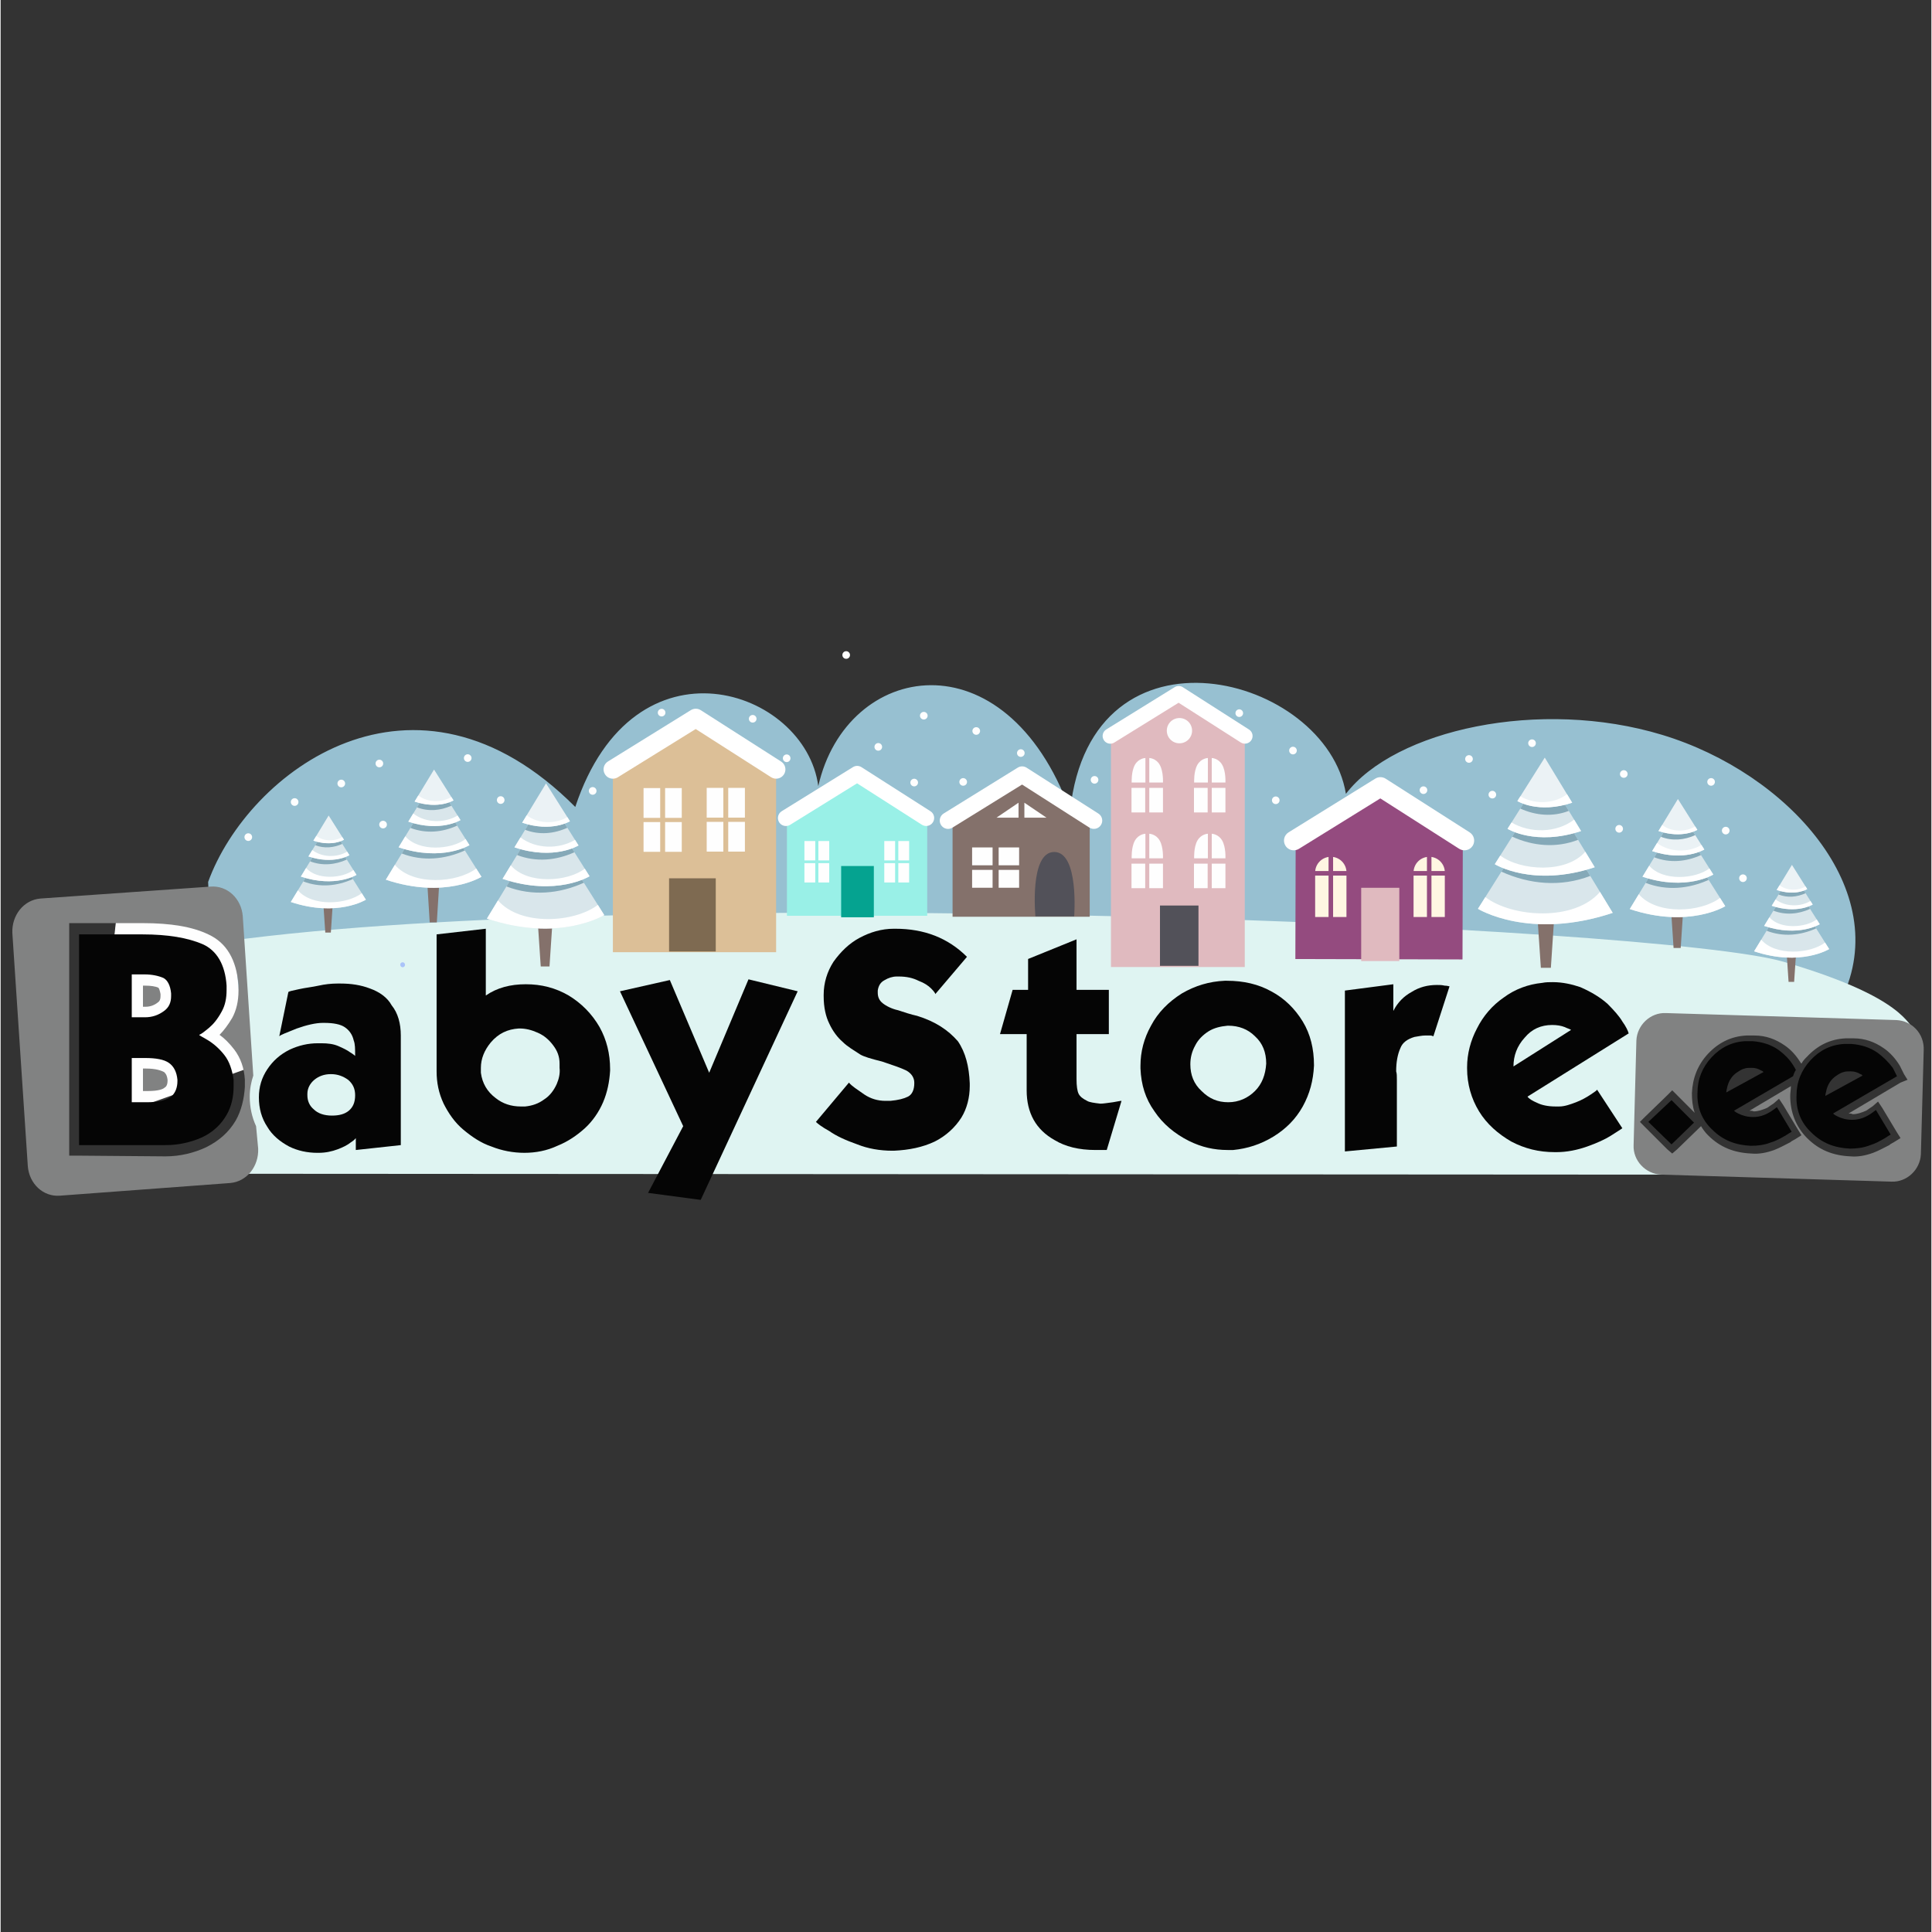
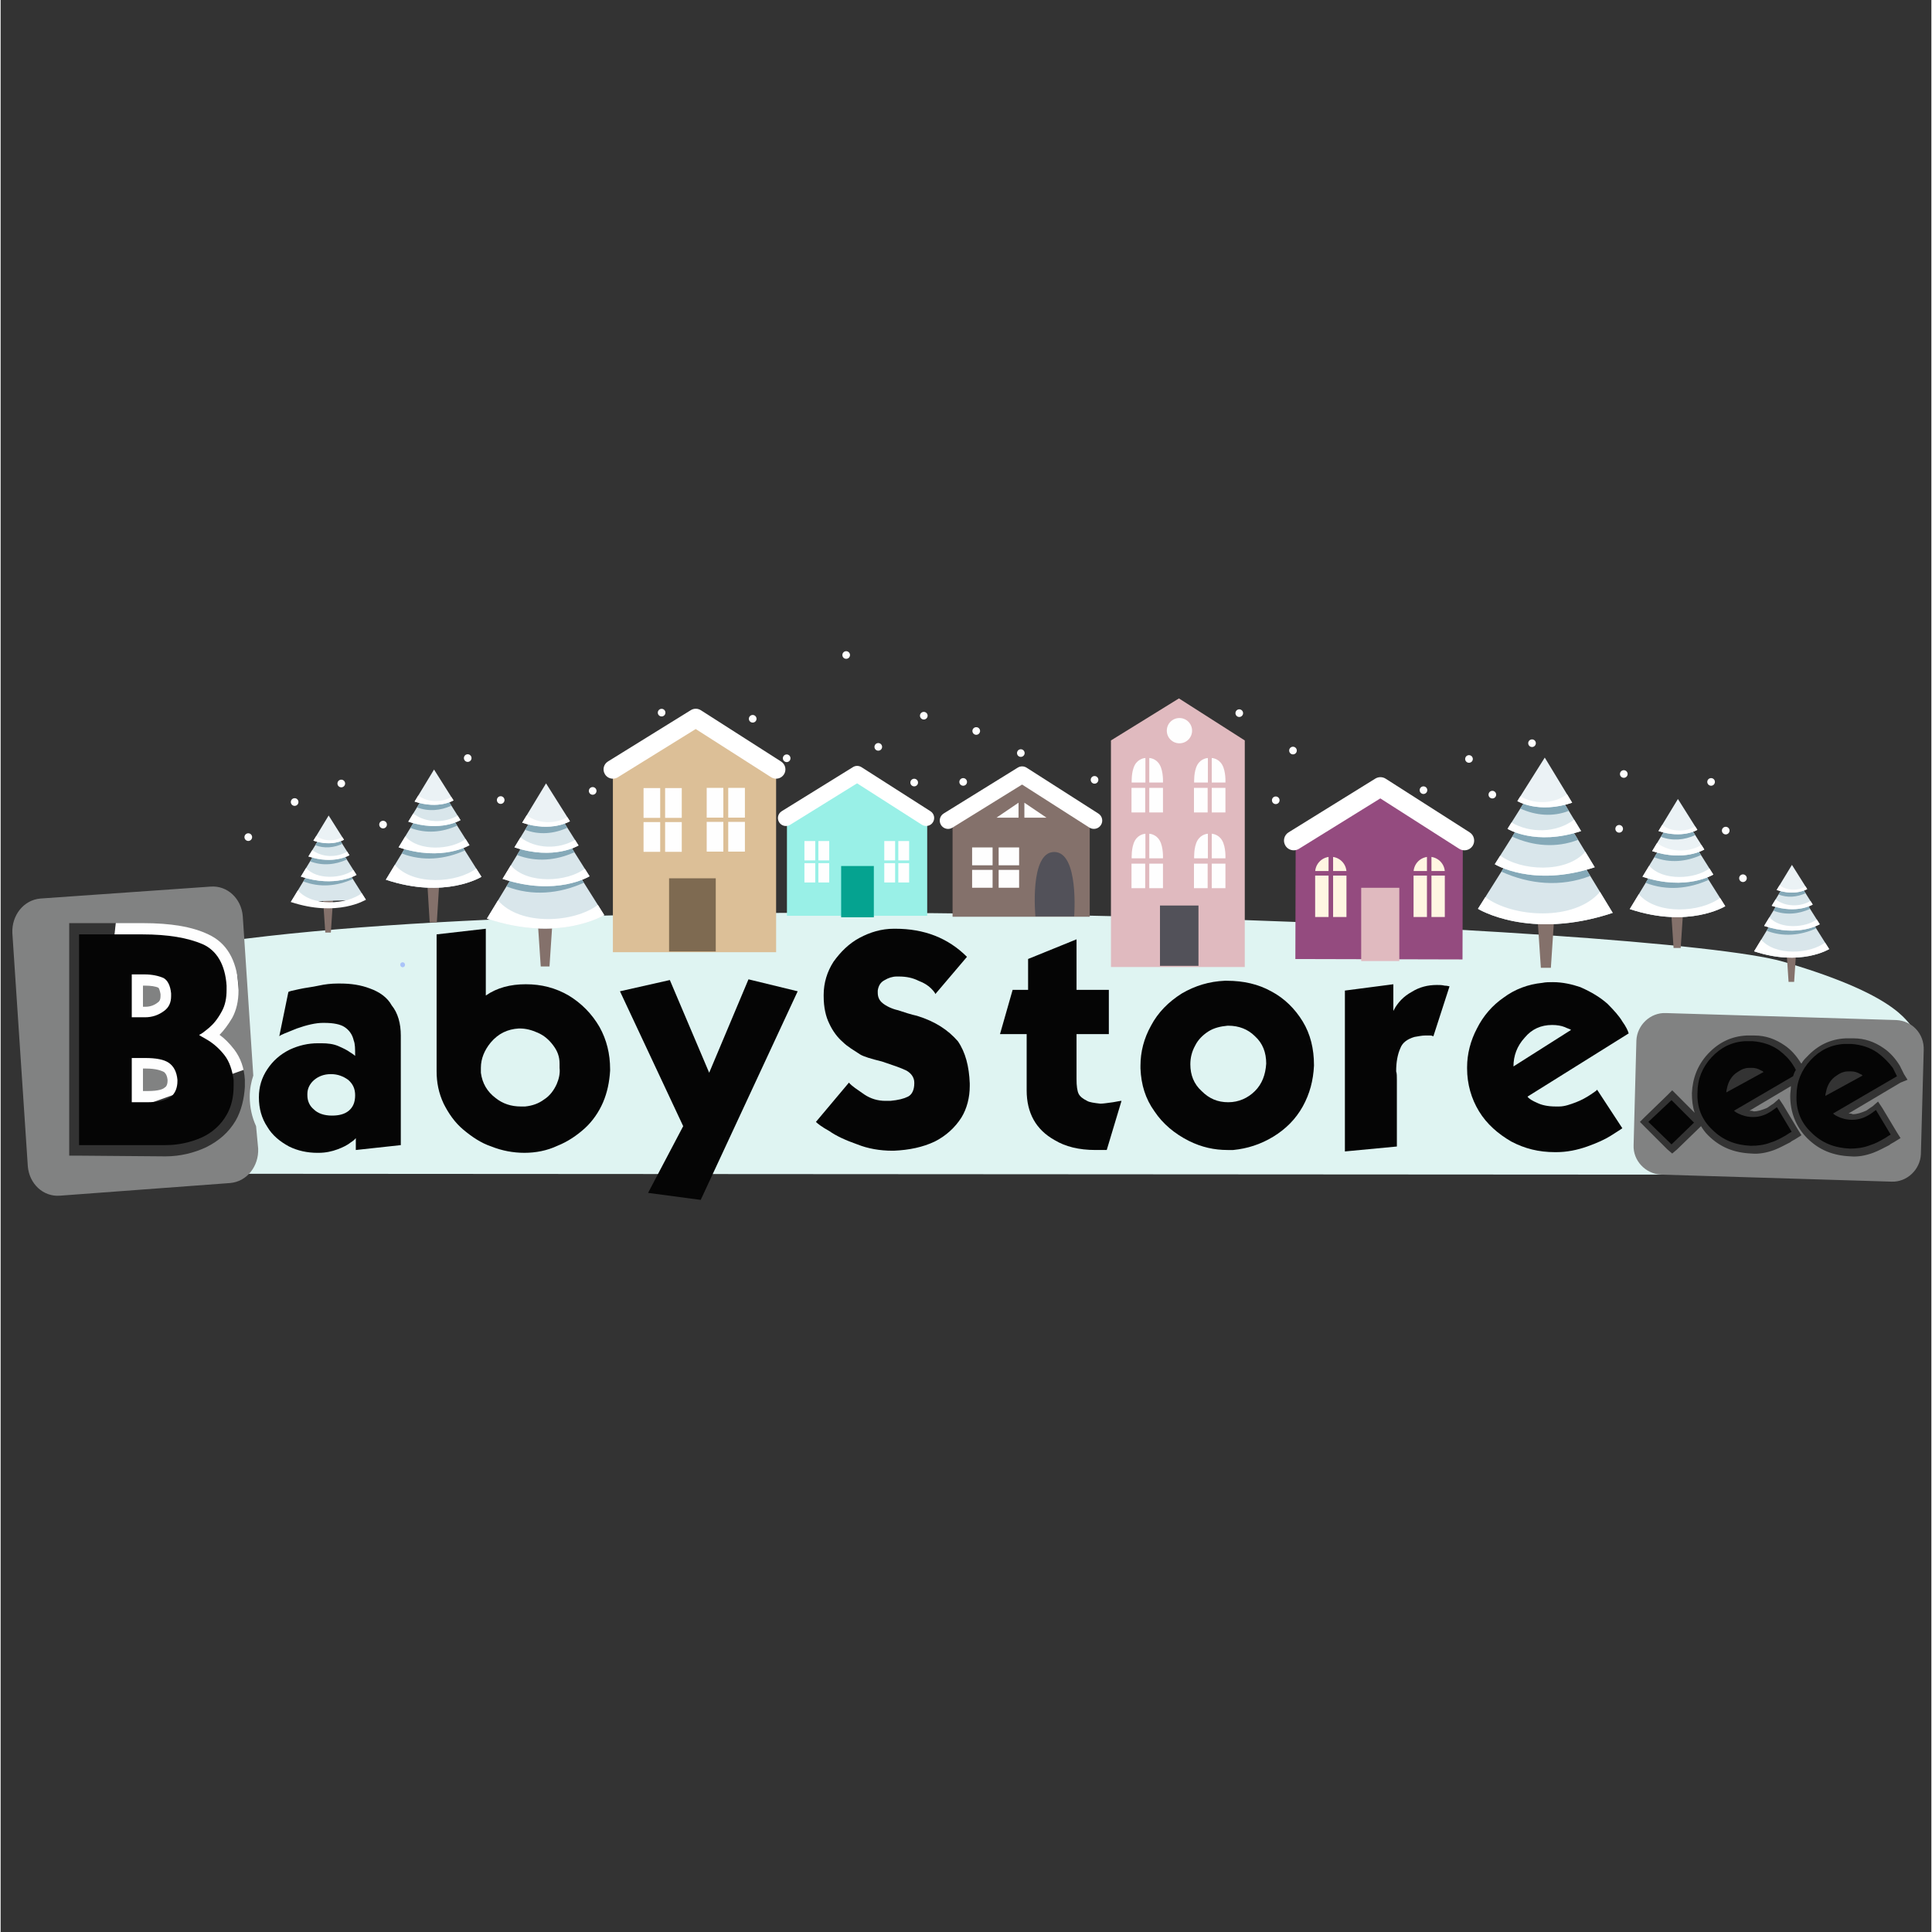
<svg xmlns="http://www.w3.org/2000/svg" xmlns:ns1="http://sodipodi.sourceforge.net/DTD/sodipodi-0.dtd" xmlns:ns2="http://www.inkscape.org/namespaces/inkscape" xml:space="preserve" width="1000" height="1000" version="1.1" style="clip-rule:evenodd;fill-rule:evenodd;image-rendering:optimizeQuality;shape-rendering:geometricPrecision;text-rendering:geometricPrecision" viewBox="0 0 458.364 458.662" id="svg431" ns1:docname="winter_ee.svg" ns2:version="1.2.1 (9c6d41e410, 2022-07-14)">
  <rect x="0" y="0" width="458.364" height="458.662" fill="#333333" stroke="none" />
  <ns1:namedview id="namedview433" pagecolor="#ffffff" bordercolor="#000000" borderopacity="0.25" ns2:showpageshadow="2" ns2:pageopacity="0.0" ns2:pagecheckerboard="0" ns2:deskcolor="#d1d1d1" showgrid="false" ns2:zoom="0.66161616" ns2:cx="398.26718" ns2:cy="508.60305" ns2:window-width="1920" ns2:window-height="1001" ns2:window-x="-9" ns2:window-y="-9" ns2:window-maximized="1" ns2:current-layer="Layer_x0020_1" />
  <defs id="defs4">
    <style type="text/css" id="style2">
   
    .fil20 {fill:none}
    .fil2 {fill:#FEFEFE}
    .fil3 {fill:#EC268F}
    .fil21 {fill:#050505}
    .fil22 {fill:#818282}
    .fil5 {fill:#FEFEFE;fill-rule:nonzero}
    .fil15 {fill:#84716B;fill-rule:nonzero}
    .fil12 {fill:#84716B;fill-rule:nonzero}
    .fil7 {fill:#7E6A51;fill-rule:nonzero}
    .fil9 {fill:#05A390;fill-rule:nonzero}
    .fil11 {fill:#525159;fill-rule:nonzero}
    .fil17 {fill:#85A9B8;fill-rule:nonzero}
    .fil13 {fill:#944B7F;fill-rule:nonzero}
    .fil0 {fill:#97C0D1;fill-rule:nonzero}
    .fil8 {fill:#99F0E7;fill-rule:nonzero}
    .fil19 {fill:#AAC3F9;fill-rule:nonzero}
    .fil16 {fill:#D9E6EB;fill-rule:nonzero}
    .fil4 {fill:#DCBF97;fill-rule:nonzero}
    .fil1 {fill:#DFF4F2;fill-rule:nonzero}
    .fil10 {fill:#E0BABF;fill-rule:nonzero}
    .fil18 {fill:#EBF2F5;fill-rule:nonzero}
    .fil14 {fill:#FFF6E2;fill-rule:nonzero}
    .fil6 {fill:white;fill-rule:nonzero}
   
  </style>
  </defs>
  <g id="Layer_x0020_1" ns2:label="Layer 1" ns2:groupmode="layer">
-     <path class="fil0" d="m 253.903,192.464 c -15.38,-42.04 -53.07,-35.47 -59.79,-5.84 -3.05,-23.09 -43.78,-36.99 -57.69,4.95 -38.15,-38.33 -77.68,-8.37 -87.16,17.8 l 1.48,34.18 10.5,12.4 H 349.443 l 46.59,-18.09 14.37,-1.02 13.44,2.78 13.26,-2.58 c 12.37,-25.62 -12.73,-53.52 -42.63,-62.58 -29.03,-8.81 -63.47,-1.22 -75.1,14 -4.6,-28.26 -60.44,-42.98 -65.47,4 z" id="path7" />
    <path class="fil1" d="m 58.603,257.364 -2.15,16.31 -35.94,4.96 379.58,0.23 28.03,-1.86 -33.64,-2.11 -5.37,-3.68 -0.83,-5.83 1.91,-1.96 1.85,-6.19 9.64,-10.67 8.44,-3.58 44.53,1.61 c -2.08,-1.01 -2.05,-7.69 -31.39,-16.27 -29.35,-8.57 -269.49,-18.6 -369.57,-4.89 -1.53,0.2 4.63,8.05 4.51,9.27 -0.8,8.3 -1.21,7.8 -2.64,9.57 -5.07,6.29 3.32,5.07 3.04,15.09 z" id="path9" />
    <polygon class="fil2" points="24.73,63.05 50.89,63.57 54.14,95.72 19.78,107.96 " id="polygon11" transform="translate(2.773,154.594)" />
    <polygon class="fil3" points="180.13,112.96 179.38,112.15 " id="polygon13" transform="translate(2.773,154.594)" />
    <polygon class="fil4" points="162.26,15.87 181.33,28.06 181.33,71.46 142.58,71.46 142.58,28.06 " id="polygon15" transform="translate(2.773,154.594)" />
    <g id="_2178719496448" transform="translate(2.773,154.594)">
      <polygon class="fil5" points="153.81,39.57 149.86,39.57 149.86,32.5 153.81,32.5 " id="polygon17" />
      <polygon class="fil5" points="158.93,39.57 154.98,39.57 154.98,32.5 158.93,32.5 " id="polygon19" />
      <polygon class="fil5" points="153.81,47.63 149.86,47.63 149.86,40.57 153.81,40.57 " id="polygon21" />
      <polygon class="fil5" points="158.93,47.63 154.98,47.63 154.98,40.57 158.93,40.57 " id="polygon23" />
    </g>
    <g id="_2178719499968" transform="translate(2.773,154.594)">
      <polygon class="fil5" points="168.8,39.51 164.85,39.51 164.85,32.45 168.8,32.45 " id="polygon26" />
      <polygon class="fil5" points="173.92,39.51 169.96,39.51 169.96,32.45 173.92,32.45 " id="polygon28" />
      <polygon class="fil5" points="168.8,47.58 164.85,47.58 164.85,40.52 168.8,40.52 " id="polygon30" />
      <polygon class="fil5" points="173.92,47.58 169.96,47.58 169.96,40.52 173.92,40.52 " id="polygon32" />
    </g>
    <path class="fil6" d="m 145.353,184.864 c -0.74,0 -1.47,-0.37 -1.88,-1.05 -0.65,-1.04 -0.33,-2.4 0.71,-3.04 l 19.68,-12.19 c 0.72,-0.44 1.64,-0.44 2.36,0.02 l 19.07,12.19 c 1.03,0.65 1.33,2.02 0.67,3.05 -0.66,1.03 -2.02,1.33 -3.05,0.67 l -17.9,-11.44 -18.5,11.46 c -0.36,0.22 -0.77,0.33 -1.16,0.33 z" id="path35" />
    <polygon class="fil7" points="167,71.29 155.92,71.29 155.92,53.92 167,53.92 " id="polygon37" transform="translate(2.773,154.594)" />
    <polygon class="fil8" points="200.81,30.21 217.2,40.68 217.2,62.81 183.9,62.81 183.9,40.68 " id="polygon39" transform="translate(2.773,154.594)" />
    <path class="fil6" d="m 186.433,196.094 c -0.64,0 -1.26,-0.32 -1.62,-0.9 -0.55,-0.89 -0.27,-2.06 0.62,-2.61 l 16.91,-10.47 c 0.62,-0.39 1.4,-0.38 2.02,0.01 l 16.39,10.47 c 0.88,0.56 1.14,1.74 0.57,2.62 -0.56,0.89 -1.74,1.14 -2.62,0.58 l -15.38,-9.83 -15.89,9.85 c -0.31,0.19 -0.66,0.28 -1,0.28 z" id="path41" />
    <g id="_2178719504000" transform="translate(2.773,154.594)">
      <polygon class="fil5" points="191.37,50.32 193.94,50.32 193.94,54.91 191.37,54.91 " id="polygon43" />
      <polygon class="fil5" points="188.05,50.32 190.62,50.32 190.62,54.91 188.05,54.91 " id="polygon45" />
      <polygon class="fil5" points="191.37,45.07 193.94,45.07 193.94,49.67 191.37,49.67 " id="polygon47" />
      <polygon class="fil5" points="188.05,45.07 190.62,45.07 190.62,49.67 188.05,49.67 " id="polygon49" />
    </g>
    <g id="_2178719506368" transform="translate(2.773,154.594)">
      <polygon class="fil5" points="209.58,49.67 207.01,49.67 207.01,45.07 209.58,45.07 " id="polygon52" />
      <polygon class="fil5" points="212.91,49.67 210.34,49.67 210.34,45.07 212.91,45.07 " id="polygon54" />
      <polygon class="fil5" points="209.58,54.91 207.01,54.91 207.01,50.32 209.58,50.32 " id="polygon56" />
      <polygon class="fil5" points="212.91,54.91 210.34,54.91 210.34,50.32 212.91,50.32 " id="polygon58" />
    </g>
    <polygon class="fil9" points="204.53,63.17 196.77,63.17 196.77,51 204.53,51 " id="polygon61" transform="translate(2.773,154.594)" />
    <polygon class="fil10" points="276.96,11.21 292.59,21.19 292.59,74.98 260.82,74.98 260.82,21.19 " id="polygon63" transform="translate(2.773,154.594)" />
    <g id="_2178719508704" transform="translate(2.773,154.594)">
-       <path class="fil6" d="m 260.67,21.96 c -0.61,0 -1.21,-0.31 -1.55,-0.87 -0.53,-0.85 -0.27,-1.98 0.59,-2.51 L 275.94,8.54 c 0.59,-0.37 1.35,-0.37 1.94,0.01 L 293.6,18.6 c 0.85,0.54 1.1,1.66 0.56,2.51 -0.54,0.85 -1.67,1.1 -2.52,0.56 l -14.76,-9.43 -15.25,9.44 c -0.3,0.19 -0.63,0.28 -0.96,0.28 z" id="path65" />
-     </g>
+       </g>
    <g id="_2178719508576" transform="translate(2.773,154.594)">
      <path class="fil5" d="m 273.17,49.17 h -3.25 v -5.83 c 0,0 1.6,0.04 2.49,1.64 0.9,1.6 0.76,4.19 0.76,4.19 z" id="path68" />
      <path class="fil5" d="M 265.74,49.17 H 269 v -5.83 c 0,0 -1.6,0.04 -2.5,1.64 -0.89,1.6 -0.76,4.19 -0.76,4.19 z" id="path70" />
      <polygon class="fil5" points="268.95,56.26 265.7,56.26 265.7,50.44 268.95,50.44 " id="polygon72" />
      <polygon class="fil5" points="273.17,56.26 269.92,56.26 269.92,50.44 273.17,50.44 " id="polygon74" />
    </g>
    <g id="_2178719510720" transform="translate(2.773,154.594)">
      <path class="fil5" d="m 288,49.17 h -3.25 v -5.83 c 0,0 1.6,0.04 2.49,1.64 0.9,1.6 0.76,4.19 0.76,4.19 z" id="path77" />
      <path class="fil5" d="m 280.57,49.17 h 3.26 v -5.83 c 0,0 -1.6,0.04 -2.5,1.64 -0.89,1.6 -0.76,4.19 -0.76,4.19 z" id="path79" />
      <polygon class="fil5" points="283.78,56.26 280.53,56.26 280.53,50.44 283.78,50.44 " id="polygon81" />
      <polygon class="fil5" points="288,56.26 284.75,56.26 284.75,50.44 288,50.44 " id="polygon83" />
    </g>
    <g id="_2178719512672" transform="translate(2.773,154.594)">
      <path class="fil5" d="m 273.17,31.18 h -3.25 v -5.82 c 0,0 1.6,0.03 2.49,1.63 0.9,1.6 0.76,4.19 0.76,4.19 z" id="path86" />
      <path class="fil5" d="M 265.74,31.18 H 269 v -5.82 c 0,0 -1.6,0.03 -2.5,1.63 -0.89,1.6 -0.76,4.19 -0.76,4.19 z" id="path88" />
      <polygon class="fil5" points="268.95,38.28 265.7,38.28 265.7,32.45 268.95,32.45 " id="polygon90" />
      <polygon class="fil5" points="273.17,38.28 269.92,38.28 269.92,32.45 273.17,32.45 " id="polygon92" />
    </g>
    <g id="_2178719447456" transform="translate(2.773,154.594)">
      <path class="fil5" d="m 288,31.18 h -3.25 v -5.82 c 0,0 1.6,0.03 2.49,1.63 0.9,1.6 0.76,4.19 0.76,4.19 z" id="path95" />
      <path class="fil5" d="m 280.57,31.18 h 3.26 v -5.82 c 0,0 -1.6,0.03 -2.5,1.63 -0.89,1.6 -0.76,4.19 -0.76,4.19 z" id="path97" />
      <polygon class="fil5" points="283.78,38.28 280.53,38.28 280.53,32.45 283.78,32.45 " id="polygon99" />
      <polygon class="fil5" points="288,38.28 284.75,38.28 284.75,32.45 288,32.45 " id="polygon101" />
    </g>
    <polygon class="fil11" points="281.6,74.7 272.46,74.7 272.46,60.38 281.6,60.38 " id="polygon104" transform="translate(2.773,154.594)" />
    <path class="fil5" d="m 282.853,173.464 c 0,1.66 -1.34,3 -3,3 -1.66,0 -3,-1.34 -3,-3 0,-1.66 1.34,-3 3,-3 1.66,0 3,1.34 3,3 z" id="path106" />
    <polygon class="fil12" points="239.75,31.16 255.78,41.4 255.78,63.04 223.22,63.04 223.22,41.4 " id="polygon108" transform="translate(2.773,154.594)" />
    <g id="_2178719449376" transform="translate(2.773,154.594)">
      <path class="fil6" d="m 222.15,42.19 c -0.66,0 -1.3,-0.34 -1.68,-0.94 -0.57,-0.93 -0.29,-2.14 0.64,-2.72 L 238.7,27.64 c 0.64,-0.4 1.46,-0.39 2.1,0.02 l 17.04,10.89 c 0.92,0.58 1.19,1.81 0.6,2.72 -0.58,0.92 -1.81,1.19 -2.73,0.61 L 239.72,31.66 223.19,41.89 c -0.32,0.2 -0.68,0.3 -1.04,0.3 z" id="path110" />
    </g>
    <g id="_2178719451584" transform="translate(2.773,154.594)">
      <polygon class="fil5" points="232.72,50.83 227.86,50.83 227.86,46.59 232.72,46.59 " id="polygon113" />
      <polygon class="fil5" points="239.02,50.83 234.16,50.83 234.16,46.59 239.02,46.59 " id="polygon115" />
      <polygon class="fil5" points="232.72,56.16 227.86,56.16 227.86,51.92 232.72,51.92 " id="polygon117" />
      <polygon class="fil5" points="239.02,56.16 234.16,56.16 234.16,51.92 239.02,51.92 " id="polygon119" />
    </g>
    <path class="fil11" d="m 254.863,217.554 h -9.2 c 0,0 -1.48,-15.29 4.46,-15.29 5.94,0 4.74,15.29 4.74,15.29 z" id="path122" />
    <polygon class="fil5" points="233.65,39.52 238.88,35.97 238.88,39.52 " id="polygon124" transform="translate(2.773,154.594)" />
    <polygon class="fil5" points="245.51,39.52 240.27,35.97 240.27,39.52 " id="polygon126" transform="translate(2.773,154.594)" />
    <polygon class="fil13" points="324.85,34.28 344.35,46.8 344.28,73.18 304.6,73.08 304.67,46.7 " id="polygon128" transform="translate(2.773,154.594)" />
    <g id="_2178719453408" transform="translate(2.773,154.594)">
      <path class="fil6" d="m 304.21,47.27 c -0.77,0 -1.53,-0.39 -1.96,-1.09 -0.68,-1.09 -0.34,-2.51 0.75,-3.18 l 20.58,-12.75 c 0.75,-0.46 1.71,-0.46 2.46,0.02 l 19.94,12.74 c 1.08,0.69 1.39,2.12 0.71,3.2 -0.69,1.07 -2.12,1.39 -3.2,0.7 L 324.77,34.95 305.43,46.93 c -0.38,0.23 -0.8,0.34 -1.22,0.34 z" id="path130" />
    </g>
    <g id="_2178719453184" transform="translate(2.773,154.594)">
      <path class="fil14" d="m 316.74,52.53 c 0,-2.06 -1.67,-3.72 -3.72,-3.72 -2.06,0 -3.72,1.66 -3.72,3.72 0,0.11 0.02,0.21 0.03,0.32 H 309.3 V 63.1 h 7.43 V 52.85 h -0.02 c 0.01,-0.11 0.03,-0.21 0.03,-0.32 z" id="path133" />
      <polygon class="fil13" points="312.48,63.99 313.56,63.99 313.56,53.27 317.82,53.27 317.82,52.19 313.56,52.19 313.56,47.92 312.48,47.92 312.48,52.19 308.22,52.19 308.22,53.27 312.48,53.27 " id="polygon135" />
    </g>
    <g id="_2178719455488" transform="translate(2.773,154.594)">
      <path class="fil14" d="m 340.09,52.53 c 0,-2.06 -1.66,-3.72 -3.71,-3.72 -2.06,0 -3.72,1.66 -3.72,3.72 0,0.11 0.02,0.21 0.03,0.32 h -0.03 V 63.1 h 7.42 V 52.85 h -0.02 c 0.01,-0.11 0.03,-0.21 0.03,-0.32 z" id="path138" />
      <polygon class="fil13" points="335.84,63.99 336.91,63.99 336.91,53.27 341.17,53.27 341.17,52.19 336.91,52.19 336.91,47.92 335.84,47.92 335.84,52.19 331.58,52.19 331.58,53.27 335.84,53.27 " id="polygon140" />
    </g>
    <polygon class="fil10" points="329.28,73.56 320.23,73.56 320.23,56.17 329.28,56.17 " id="polygon143" transform="translate(2.773,154.594)" />
    <polygon class="fil15" points="127.53,74.85 125.45,74.85 124.55,61.3 128.43,61.3 " id="polygon145" transform="translate(2.773,154.594)" />
    <path class="fil16" d="m 115.443,218.084 13.93,-22.95 13.93,22.11 c 0,0 -10.6,6.6 -27.86,0.84 z" id="path147" />
    <path class="fil17" d="m 138.463,209.564 -9.09,-14.43 -9.29,15.31 c 6.11,2.36 12.56,1.75 18.38,-0.88 z" id="path149" />
    <path class="fil6" d="m 118.073,213.754 -2.63,4.33 c 17.26,5.76 27.86,-0.84 27.86,-0.84 l -1.52,-2.42 c -5.58,4.24 -18.39,5.1 -23.71,-1.07 z" id="path151" />
    <path class="fil16" d="m 119.163,208.644 10.32,-17.01 10.33,16.39 c 0,0 -7.86,4.89 -20.65,0.62 z" id="path153" />
    <path class="fil17" d="m 136.223,202.324 -6.74,-10.69 -6.89,11.35 c 4.54,1.75 9.32,1.3 13.63,-0.66 z" id="path155" />
    <path class="fil6" d="m 121.103,205.434 -1.94,3.21 c 12.79,4.27 20.65,-0.62 20.65,-0.62 l -1.13,-1.79 c -4.14,3.14 -13.63,3.78 -17.58,-0.8 z" id="path157" />
    <path class="fil16" d="m 121.983,201.164 7.6,-12.52 7.61,12.07 c 0,0 -5.79,3.6 -15.21,0.45 z" id="path159" />
    <path class="fil17" d="m 134.543,196.514 -4.96,-7.87 -5.07,8.35 c 3.34,1.29 6.86,0.96 10.03,-0.48 z" id="path161" />
    <path class="fil6" d="m 123.413,198.804 -1.43,2.36 c 9.42,3.15 15.21,-0.45 15.21,-0.45 l -0.83,-1.33 c -3.78,2.25 -9.24,2.24 -12.95,-0.58 z" id="path163" />
    <path class="fil18" d="m 123.823,195.314 5.66,-9.34 5.67,8.99 c 0,0 -4.31,2.68 -11.33,0.35 z" id="path165" />
    <path class="fil6" d="m 124.893,193.544 -1.07,1.77 c 7.02,2.33 11.33,-0.35 11.33,-0.35 l -0.62,-0.98 c -2.81,1.67 -6.88,1.66 -9.64,-0.44 z" id="path167" />
    <polygon class="fil15" points="396.08,70.46 394.39,70.46 393.66,59.43 396.81,59.43 " id="polygon169" transform="translate(2.773,154.594)" />
    <path class="fil16" d="m 386.763,215.814 11.33,-18.67 11.34,17.99 c 0,0 -8.63,5.36 -22.67,0.68 z" id="path171" />
    <path class="fil17" d="m 405.493,208.884 -7.4,-11.74 -7.56,12.45 c 4.98,1.93 10.22,1.43 14.96,-0.71 z" id="path173" />
    <g id="_2178719461888" transform="translate(2.773,154.594)">
      <path class="fil6" d="m 386.13,57.7 -2.14,3.52 c 14.04,4.68 22.67,-0.68 22.67,-0.68 l -1.24,-1.97 c -4.54,3.45 -14.96,4.15 -19.29,-0.87 z" id="path175" />
    </g>
    <path class="fil16" d="m 389.783,208.134 8.41,-13.84 8.4,13.33 c 0,0 -6.39,3.98 -16.81,0.51 z" id="path178" />
    <path class="fil17" d="m 403.673,202.994 -5.48,-8.7 -5.61,9.23 c 3.69,1.43 7.58,1.06 11.09,-0.53 z" id="path180" />
    <g id="_2178719464192" transform="translate(2.773,154.594)">
      <path class="fil6" d="m 388.6,50.93 -1.59,2.61 c 10.42,3.47 16.81,-0.51 16.81,-0.51 l -0.92,-1.46 c -3.37,2.56 -11.09,3.08 -14.3,-0.64 z" id="path182" />
    </g>
    <path class="fil18" d="m 392.083,202.054 6.19,-10.2 6.18,9.82 c 0,0 -4.7,2.93 -12.37,0.38 z" id="path185" />
    <path class="fil17" d="m 402.303,198.264 -4.03,-6.41 -4.13,6.8 c 2.71,1.05 5.58,0.78 8.16,-0.39 z" id="path187" />
    <g id="_2178719463840" transform="translate(2.773,154.594)">
      <path class="fil6" d="m 390.47,45.53 -1.16,1.93 c 7.67,2.55 12.37,-0.38 12.37,-0.38 l -0.67,-1.07 c -3.08,1.83 -7.52,1.82 -10.54,-0.48 z" id="path189" />
    </g>
    <path class="fil18" d="m 393.583,197.284 4.61,-7.6 4.61,7.32 c 0,0 -3.51,2.18 -9.22,0.28 z" id="path192" />
    <g id="_2178719466272" transform="translate(2.773,154.594)">
      <path class="fil6" d="m 391.68,41.26 -0.87,1.43 c 5.71,1.9 9.22,-0.28 9.22,-0.28 l -0.51,-0.8 c -2.29,1.36 -5.6,1.35 -7.84,-0.35 z" id="path194" />
    </g>
    <polygon class="fil15" points="100.78,64.39 99.09,64.39 98.36,52.46 101.52,52.46 " id="polygon197" transform="translate(2.773,154.594)" />
    <path class="fil16" d="m 91.453,208.844 11.35,-18.69 11.35,18 c 0,0 -8.64,5.38 -22.7,0.69 z" id="path199" />
    <path class="fil17" d="m 110.203,201.904 -7.4,-11.75 -7.57,12.47 c 4.98,1.92 10.23,1.42 14.97,-0.72 z" id="path201" />
    <g id="_2178719488288" transform="translate(2.773,154.594)">
      <path class="fil6" d="m 90.82,50.72 -2.14,3.53 c 14.06,4.69 22.7,-0.69 22.7,-0.69 l -1.25,-1.97 c -4.54,3.45 -14.97,4.16 -19.31,-0.87 z" id="path203" />
    </g>
    <path class="fil16" d="m 94.483,201.154 8.41,-13.85 8.41,13.34 c 0,0 -6.4,3.99 -16.82,0.51 z" id="path206" />
    <path class="fil17" d="m 108.383,196.004 -5.49,-8.7 -5.61,9.24 c 3.69,1.42 7.59,1.06 11.1,-0.54 z" id="path208" />
    <g id="_2178841014576" transform="translate(2.773,154.594)">
      <path class="fil6" d="m 93.3,43.95 -1.59,2.61 c 10.42,3.48 16.82,-0.51 16.82,-0.51 l -0.92,-1.46 c -3.37,2.56 -11.1,3.08 -14.31,-0.64 z" id="path210" />
    </g>
    <path class="fil16" d="m 96.783,195.064 6.19,-10.2 6.2,9.83 c 0,0 -4.72,2.93 -12.39,0.37 z" id="path213" />
    <path class="fil17" d="m 107.013,191.274 -4.04,-6.41 -4.13,6.8 c 2.72,1.05 5.59,0.78 8.17,-0.39 z" id="path215" />
    <g id="_2178841016496" transform="translate(2.773,154.594)">
      <path class="fil6" d="m 95.18,38.54 -1.17,1.93 c 7.67,2.56 12.39,-0.37 12.39,-0.37 l -0.68,-1.08 c -3.08,1.83 -7.52,1.82 -10.54,-0.48 z" id="path217" />
    </g>
    <path class="fil18" d="m 98.283,190.294 4.61,-7.6 4.62,7.32 c 0,0 -3.51,2.18 -9.23,0.28 z" id="path220" />
    <g id="_2178841016176" transform="translate(2.773,154.594)">
      <path class="fil6" d="m 96.38,34.26 -0.87,1.44 c 5.72,1.9 9.23,-0.28 9.23,-0.28 l -0.51,-0.8 c -2.29,1.36 -5.6,1.35 -7.85,-0.36 z" id="path222" />
    </g>
    <polygon class="fil15" points="75.62,66.8 74.3,66.8 73.72,58.14 76.2,58.14 " id="polygon225" transform="translate(2.773,154.594)" />
-     <path class="fil16" d="m 68.893,214.134 8.91,-14.67 8.91,14.13 c 0,0 -6.78,4.22 -17.82,0.54 z" id="path227" />
+     <path class="fil16" d="m 68.893,214.134 8.91,-14.67 8.91,14.13 z" id="path227" />
    <path class="fil17" d="m 83.613,208.684 -5.81,-9.22 -5.94,9.79 c 3.91,1.51 8.03,1.12 11.75,-0.57 z" id="path229" />
    <g id="_2178841018352" transform="translate(2.773,154.594)">
      <path class="fil6" d="m 67.8,56.77 -1.68,2.77 C 77.16,63.22 83.94,59 83.94,59 L 82.96,57.46 C 79.39,60.17 71.21,60.72 67.8,56.77 Z" id="path231" />
    </g>
    <path class="fil16" d="m 71.273,208.104 6.6,-10.88 6.61,10.48 c 0,0 -5.03,3.12 -13.21,0.4 z" id="path234" />
    <path class="fil17" d="m 82.183,204.064 -4.31,-6.84 -4.4,7.26 c 2.9,1.12 5.95,0.83 8.71,-0.42 z" id="path236" />
    <g id="_2178841018256" transform="translate(2.773,154.594)">
      <path class="fil6" d="m 69.75,51.46 -1.25,2.05 c 8.18,2.72 13.21,-0.4 13.21,-0.4 l -0.73,-1.15 c -2.64,2.01 -8.71,2.42 -11.23,-0.5 z" id="path238" />
    </g>
    <path class="fil16" d="m 73.073,203.324 4.87,-8.01 4.86,7.71 c 0,0 -3.7,2.3 -9.73,0.3 z" id="path241" />
    <path class="fil17" d="m 81.113,200.344 -3.17,-5.03 -3.25,5.34 c 2.14,0.82 4.39,0.61 6.42,-0.31 z" id="path243" />
    <g id="_2178841019824" transform="translate(2.773,154.594)">
      <path class="fil6" d="m 71.22,47.21 -0.92,1.52 c 6.03,2 9.73,-0.3 9.73,-0.3 L 79.5,47.59 c -2.42,1.44 -5.91,1.43 -8.28,-0.38 z" id="path245" />
    </g>
    <path class="fil18" d="m 74.253,199.574 3.62,-5.97 3.63,5.75 c 0,0 -2.76,1.72 -7.25,0.22 z" id="path248" />
    <g id="_2178841019984" transform="translate(2.773,154.594)">
      <path class="fil6" d="m 72.17,43.85 -0.69,1.13 c 4.49,1.5 7.25,-0.22 7.25,-0.22 l -0.4,-0.63 c -1.8,1.07 -4.4,1.07 -6.16,-0.28 z" id="path250" />
    </g>
    <polygon class="fil15" points="423.01,78.51 421.69,78.51 421.11,69.85 423.59,69.85 " id="polygon253" transform="translate(2.773,154.594)" />
    <path class="fil16" d="m 416.283,225.844 8.91,-14.67 8.91,14.14 c 0,0 -6.78,4.21 -17.82,0.53 z" id="path255" />
    <path class="fil17" d="m 431.003,220.404 -5.81,-9.23 -5.94,9.79 c 3.91,1.51 8.03,1.12 11.75,-0.56 z" id="path257" />
    <g id="_2178841022128" transform="translate(2.773,154.594)">
      <path class="fil6" d="m 415.19,68.49 -1.68,2.76 c 11.04,3.68 17.82,-0.53 17.82,-0.53 l -0.98,-1.55 c -3.57,2.71 -11.75,3.26 -15.16,-0.68 z" id="path259" />
    </g>
    <path class="fil16" d="m 418.663,219.814 6.6,-10.87 6.6,10.47 c 0,0 -5.02,3.13 -13.2,0.4 z" id="path262" />
    <path class="fil17" d="m 429.573,215.774 -4.31,-6.83 -4.4,7.25 c 2.9,1.12 5.95,0.83 8.71,-0.42 z" id="path264" />
    <g id="_2178841024464" transform="translate(2.773,154.594)">
      <path class="fil6" d="m 417.14,63.17 -1.25,2.05 c 8.18,2.73 13.2,-0.4 13.2,-0.4 l -0.72,-1.14 c -2.64,2 -8.71,2.41 -11.23,-0.51 z" id="path266" />
    </g>
    <path class="fil16" d="m 420.463,215.034 4.87,-8.01 4.86,7.72 c 0,0 -3.7,2.3 -9.73,0.29 z" id="path269" />
    <path class="fil17" d="m 428.503,212.054 -3.17,-5.03 -3.25,5.34 c 2.14,0.83 4.39,0.61 6.42,-0.31 z" id="path271" />
    <g id="_2178841023280" transform="translate(2.773,154.594)">
      <path class="fil6" d="m 418.61,58.93 -0.92,1.51 c 6.03,2.01 9.73,-0.29 9.73,-0.29 l -0.53,-0.85 c -2.42,1.44 -5.91,1.43 -8.28,-0.37 z" id="path273" />
    </g>
    <path class="fil18" d="m 421.643,211.284 3.62,-5.96 3.62,5.75 c 0,0 -2.75,1.71 -7.24,0.21 z" id="path276" />
    <g id="_2178841026416" transform="translate(2.773,154.594)">
      <path class="fil6" d="m 419.55,55.57 -0.68,1.12 c 4.49,1.5 7.24,-0.21 7.24,-0.21 l -0.39,-0.63 c -1.8,1.07 -4.4,1.06 -6.17,-0.28 z" id="path278" />
    </g>
    <polygon class="fil15" points="362.88,75.16 365.26,75.16 366.29,59.6 361.84,59.6 " id="polygon281" transform="translate(2.773,154.594)" />
    <path class="fil16" d="m 382.713,216.714 -16,-26.34 -15.99,25.38 c 0,0 12.17,7.57 31.99,0.96 z" id="path283" />
    <path class="fil17" d="m 356.283,206.934 10.43,-16.56 10.67,17.57 c -7.02,2.71 -14.42,2.01 -21.1,-1.01 z" id="path285" />
    <g id="_2178841027248" transform="translate(2.773,154.594)">
      <path class="fil6" d="m 376.92,57.15 3.02,4.97 c -19.82,6.61 -31.99,-0.96 -31.99,-0.96 l 1.75,-2.78 c 6.4,4.86 21.1,5.86 27.22,-1.23 z" id="path287" />
    </g>
    <path class="fil16" d="m 378.443,205.884 -11.86,-19.53 -11.86,18.81 c 0,0 9.02,5.61 23.72,0.72 z" id="path290" />
    <path class="fil17" d="m 358.843,198.624 7.74,-12.27 7.91,13.02 c -5.2,2.01 -10.69,1.5 -15.65,-0.75 z" id="path292" />
    <g id="_2178841030896" transform="translate(2.773,154.594)">
      <path class="fil6" d="m 373.43,47.6 2.24,3.69 c -14.7,4.89 -23.72,-0.72 -23.72,-0.72 l 1.3,-2.06 c 4.75,3.61 15.65,4.34 20.18,-0.91 z" id="path294" />
    </g>
    <path class="fil16" d="m 375.203,197.294 -8.73,-14.38 -8.73,13.85 c 0,0 6.64,4.14 17.46,0.53 z" id="path297" />
    <path class="fil17" d="m 360.773,191.954 5.7,-9.04 5.82,9.59 c -3.83,1.48 -7.87,1.1 -11.52,-0.55 z" id="path299" />
    <g id="_2178841029584" transform="translate(2.773,154.594)">
      <path class="fil6" d="m 370.78,39.99 1.65,2.71 c -10.82,3.61 -17.46,-0.53 -17.46,-0.53 l 0.95,-1.51 c 4.34,2.58 10.6,2.56 14.86,-0.67 z" id="path301" />
    </g>
    <path class="fil18" d="m 373.083,190.564 -6.5,-10.71 -6.5,10.32 c 0,0 4.94,3.08 13,0.39 z" id="path304" />
    <g id="_2178841032496" transform="translate(2.773,154.594)">
      <path class="fil6" d="m 369.09,33.95 1.22,2.02 c -8.06,2.69 -13,-0.39 -13,-0.39 l 0.71,-1.13 c 3.23,1.92 7.9,1.91 11.07,-0.5 z" id="path306" />
    </g>
    <path class="fil5" d="m 412.733,208.484 c 0,-0.5 0.4,-0.9 0.9,-0.9 0.5,0 0.91,0.4 0.91,0.9 0,0.5 -0.41,0.91 -0.91,0.91 -0.5,0 -0.9,-0.41 -0.9,-0.91 z" id="path309" />
    <path class="fil5" d="m 405.163,185.624 c 0,-0.5 0.41,-0.9 0.91,-0.9 0.5,0 0.9,0.4 0.9,0.9 0,0.5 -0.4,0.91 -0.9,0.91 -0.5,0 -0.91,-0.41 -0.91,-0.91 z" id="path311" />
    <path class="fil5" d="m 353.233,188.654 c 0,-0.5 0.4,-0.91 0.91,-0.91 0.5,0 0.9,0.41 0.9,0.91 0,0.5 -0.4,0.9 -0.9,0.9 -0.51,0 -0.91,-0.4 -0.91,-0.9 z" id="path313" />
    <path class="fil5" d="m 241.293,178.784 c 0,-0.5 0.4,-0.91 0.9,-0.91 0.5,0 0.91,0.41 0.91,0.91 0,0.5 -0.41,0.9 -0.91,0.9 -0.5,0 -0.9,-0.4 -0.9,-0.9 z" id="path315" />
    <path class="fil5" d="m 109.983,179.974 c 0,-0.5 0.4,-0.91 0.9,-0.91 0.5,0 0.91,0.41 0.91,0.91 0,0.5 -0.41,0.9 -0.91,0.9 -0.5,0 -0.9,-0.4 -0.9,-0.9 z" id="path317" />
    <path class="fil5" d="m 215.973,185.784 c 0,-0.5 0.41,-0.91 0.91,-0.91 0.5,0 0.91,0.41 0.91,0.91 0,0.5 -0.41,0.9 -0.91,0.9 -0.5,0 -0.91,-0.4 -0.91,-0.9 z" id="path319" />
    <path class="fil5" d="m 57.883,198.734 c 0,-0.5 0.41,-0.91 0.91,-0.91 0.5,0 0.91,0.41 0.91,0.91 0,0.5 -0.41,0.91 -0.91,0.91 -0.5,0 -0.91,-0.41 -0.91,-0.91 z" id="path321" />
    <path class="fil5" d="m 139.643,187.764 c 0,-0.5 0.41,-0.91 0.91,-0.91 0.5,0 0.91,0.41 0.91,0.91 0,0.5 -0.41,0.91 -0.91,0.91 -0.5,0 -0.91,-0.41 -0.91,-0.91 z" id="path323" />
    <path class="fil5" d="m 362.653,176.434 c 0,-0.5 0.41,-0.9 0.91,-0.9 0.5,0 0.9,0.4 0.9,0.9 0,0.5 -0.4,0.91 -0.9,0.91 -0.5,0 -0.91,-0.41 -0.91,-0.91 z" id="path325" />
    <path class="fil5" d="m 347.683,180.184 c 0,-0.5 0.41,-0.91 0.91,-0.91 0.5,0 0.91,0.41 0.91,0.91 0,0.5 -0.41,0.9 -0.91,0.9 -0.5,0 -0.91,-0.4 -0.91,-0.9 z" id="path327" />
    <path class="fil5" d="m 230.703,173.534 c 0,-0.5 0.41,-0.9 0.91,-0.9 0.5,0 0.91,0.4 0.91,0.9 0,0.5 -0.41,0.91 -0.91,0.91 -0.5,0 -0.91,-0.41 -0.91,-0.91 z" id="path329" />
    <path class="fil5" d="m 79.963,186.004 c 0,-0.5 0.41,-0.91 0.91,-0.91 0.5,0 0.91,0.41 0.91,0.91 0,0.5 -0.41,0.91 -0.91,0.91 -0.5,0 -0.91,-0.41 -0.91,-0.91 z" id="path331" />
    <path class="fil5" d="m 89.883,195.754 c 0,-0.5 0.41,-0.9 0.91,-0.9 0.5,0 0.91,0.4 0.91,0.9 0,0.51 -0.41,0.91 -0.91,0.91 -0.5,0 -0.91,-0.4 -0.91,-0.91 z" id="path333" />
    <path class="fil5" d="m 199.833,155.504 c 0,-0.5 0.4,-0.91 0.9,-0.91 0.5,0 0.91,0.41 0.91,0.91 0,0.5 -0.41,0.9 -0.91,0.9 -0.5,0 -0.9,-0.4 -0.9,-0.9 z" id="path335" />
    <path class="fil5" d="m 218.253,169.904 c 0,-0.5 0.41,-0.9 0.91,-0.9 0.5,0 0.91,0.4 0.91,0.9 0,0.5 -0.41,0.91 -0.91,0.91 -0.5,0 -0.91,-0.41 -0.91,-0.91 z" id="path337" />
    <path class="fil5" d="m 68.893,190.404 c 0,-0.5 0.4,-0.91 0.91,-0.91 0.5,0 0.9,0.41 0.9,0.91 0,0.5 -0.4,0.91 -0.9,0.91 -0.51,0 -0.91,-0.41 -0.91,-0.91 z" id="path339" />
    <path class="fil5" d="m 185.703,180.014 c 0,-0.5 0.41,-0.91 0.91,-0.91 0.5,0 0.9,0.41 0.9,0.91 0,0.5 -0.4,0.91 -0.9,0.91 -0.5,0 -0.91,-0.41 -0.91,-0.91 z" id="path341" />
    <path class="fil5" d="m 408.633,197.184 c 0,-0.5 0.41,-0.9 0.91,-0.9 0.5,0 0.91,0.4 0.91,0.9 0,0.5 -0.41,0.91 -0.91,0.91 -0.5,0 -0.91,-0.41 -0.91,-0.91 z" id="path343" />
    <path class="fil5" d="m 384.433,183.754 c 0,-0.5 0.41,-0.91 0.91,-0.91 0.5,0 0.91,0.41 0.91,0.91 0,0.5 -0.41,0.9 -0.91,0.9 -0.5,0 -0.91,-0.4 -0.91,-0.9 z" id="path345" />
    <path class="fil5" d="m 336.883,187.584 c 0,-0.5 0.4,-0.9 0.9,-0.9 0.5,0 0.91,0.4 0.91,0.9 0,0.5 -0.41,0.91 -0.91,0.91 -0.5,0 -0.9,-0.41 -0.9,-0.91 z" id="path347" />
    <path class="fil5" d="m 227.603,185.634 c 0,-0.5 0.41,-0.91 0.91,-0.91 0.5,0 0.91,0.41 0.91,0.91 0,0.5 -0.41,0.9 -0.91,0.9 -0.5,0 -0.91,-0.4 -0.91,-0.9 z" id="path349" />
-     <path class="fil5" d="m 89.013,181.254 c 0,-0.5 0.4,-0.9 0.9,-0.9 0.51,0 0.91,0.4 0.91,0.9 0,0.51 -0.4,0.91 -0.91,0.91 -0.5,0 -0.9,-0.4 -0.9,-0.91 z" id="path351" />
    <path class="fil5" d="m 177.633,170.644 c 0,-0.5 0.41,-0.91 0.91,-0.91 0.5,0 0.91,0.41 0.91,0.91 0,0.5 -0.41,0.9 -0.91,0.9 -0.5,0 -0.91,-0.4 -0.91,-0.9 z" id="path353" />
    <path class="fil5" d="m 207.453,177.314 c 0,-0.5 0.4,-0.91 0.9,-0.91 0.51,0 0.91,0.41 0.91,0.91 0,0.5 -0.4,0.9 -0.91,0.9 -0.5,0 -0.9,-0.4 -0.9,-0.9 z" id="path355" />
    <path class="fil5" d="m 117.813,189.934 c 0,-0.5 0.4,-0.91 0.9,-0.91 0.5,0 0.91,0.41 0.91,0.91 0,0.5 -0.41,0.91 -0.91,0.91 -0.5,0 -0.9,-0.41 -0.9,-0.91 z" id="path357" />
    <path class="fil5" d="m 156.013,169.184 c 0,-0.5 0.41,-0.91 0.91,-0.91 0.5,0 0.9,0.41 0.9,0.91 0,0.5 -0.4,0.9 -0.9,0.9 -0.5,0 -0.91,-0.4 -0.91,-0.9 z" id="path359" />
    <path class="fil5" d="m 301.813,189.984 c 0,-0.5 0.4,-0.9 0.9,-0.9 0.5,0 0.91,0.4 0.91,0.9 0,0.51 -0.41,0.91 -0.91,0.91 -0.5,0 -0.9,-0.4 -0.9,-0.91 z" id="path361" />
    <path class="fil5" d="m 383.343,196.764 c 0,-0.5 0.4,-0.91 0.9,-0.91 0.5,0 0.91,0.41 0.91,0.91 0,0.5 -0.41,0.91 -0.91,0.91 -0.5,0 -0.9,-0.41 -0.9,-0.91 z" id="path363" />
    <path class="fil5" d="m 305.903,178.184 c 0,-0.5 0.4,-0.91 0.9,-0.91 0.51,0 0.91,0.41 0.91,0.91 0,0.5 -0.4,0.91 -0.91,0.91 -0.5,0 -0.9,-0.41 -0.9,-0.91 z" id="path365" />
    <path class="fil5" d="m 258.793,185.134 c 0,-0.5 0.4,-0.9 0.9,-0.9 0.51,0 0.91,0.4 0.91,0.9 0,0.5 -0.4,0.91 -0.91,0.91 -0.5,0 -0.9,-0.41 -0.9,-0.91 z" id="path367" />
    <path class="fil5" d="m 293.153,169.304 c 0,-0.5 0.4,-0.91 0.9,-0.91 0.5,0 0.91,0.41 0.91,0.91 0,0.5 -0.41,0.91 -0.91,0.91 -0.5,0 -0.9,-0.41 -0.9,-0.91 z" id="path369" />
    <path class="fil19" d="m 112.743,230.154 c 0.39,-0.42 -0.27,-1.03 -0.66,-0.61 -0.4,0.43 0.26,1.04 0.66,0.61 z" id="path371" />
    <path class="fil19" d="m 95.543,229.614 c 0.74,-0.14 0.53,-1.29 -0.21,-1.15 -0.74,0.13 -0.53,1.28 0.21,1.15 z" id="path373" />
    <polygon class="fil2" points="24.66,64.71 52.23,65.25 55.66,99.13 19.45,112.02 " id="polygon375" transform="translate(2.773,154.594)" />
    <g id="_2178840997296" transform="translate(2.773,154.594)">
      <path class="fil20" d="m 288.51,89.24 c -0.17,0 -0.17,0 0,0 -1.84,0 -3.34,0.5 -4.67,1.34 -1.34,0.83 -2.34,2 -3.17,3.33 -0.83,1.33 -1.17,2.84 -1.17,4.5 0,2.5 0.84,4.51 2.67,6.34 1.83,1.67 3.83,2.67 6.34,2.67 2.5,0 4.67,-1 6.33,-2.67 1.67,-1.67 2.51,-3.84 2.51,-6.34 0,-2.5 -0.84,-4.67 -2.67,-6.5 -1.67,-1.83 -3.67,-2.67 -6.17,-2.67 z" id="path377" />
      <path class="fil20" d="m 75.88,100.58 c 0,0 -0.16,0 -0.16,0 -1.5,0 -2.84,0.5 -3.84,1.34 -1.17,0.83 -1.67,2 -1.67,3.33 0,0.17 0,0.17 0,0.33 0,1.34 0.5,2.51 1.5,3.34 1.01,1 2.51,1.5 4.34,1.5 1.5,0 2.84,-0.33 4,-1.17 1,-0.83 1.5,-2 1.5,-3.5 0,-1.5 -0.5,-2.67 -1.66,-3.67 -1.17,-1 -2.51,-1.5 -4.01,-1.5 z" id="path379" />
      <path class="fil20" d="m 128.41,93.74 c -0.83,-1.16 -2.16,-2.16 -3.66,-3 -1.51,-0.66 -2.84,-1 -4.34,-1 0,0 -0.17,0 -0.17,0 v 0 c -2.67,0.17 -4.83,1.17 -6.67,3.34 -1.5,1.83 -2.33,3.83 -2.33,6 0,0.33 0,0.83 0,1.17 0.33,2.5 1.5,4.5 3.5,6 1.67,1.34 3.67,2 6,2 0.34,0 0.67,0 1,0 1.67,-0.16 3.17,-0.83 4.51,-1.67 1.33,-0.83 2.33,-2.16 3,-3.66 0.5,-1.17 0.83,-2.51 0.83,-3.84 0,-0.33 0,-0.67 0,-1 -0.16,-1.67 -0.67,-3 -1.67,-4.34 z" id="path381" />
      <path class="fil20" d="m 52.54,94.41 v 0 0 c -1.17,-1.5 -2.34,-2.67 -3.5,-3.5 1,-1 2,-2.34 3,-4 1,-1.84 1.5,-4.01 1.5,-6.51 0,-0.5 0,-0.83 0,-1.33 -0.5,-6 -2.84,-10.01 -7.17,-12.01 -3.84,-1.67 -8.84,-2.67 -15.51,-2.67 h -15.01 -2.5 v 2.5 50.03 2.51 h 2.5 l 20.51,0.5 c 3.5,0 6.84,-0.67 9.67,-2.17 3.01,-1.5 5.34,-3.5 7.01,-6.34 v 0 0 c 1.33,-2.33 2,-5.17 2,-8.17 0,-0.5 0,-1.17 0,-1.67 -0.33,-2.83 -1.17,-5.17 -2.5,-7.17 z m -1.84,15.68 c -1.33,2.33 -3.33,4.17 -5.83,5.33 -2.51,1.17 -5.51,1.84 -8.68,1.84 L 15.85,117.09 V 67.06 h 15.01 c 6.17,0 11,0.84 14.34,2.34 3.34,1.5 5.34,4.83 5.67,9.84 0,0.33 0,0.66 0,1 0,2 -0.33,3.66 -1.17,5.17 -1,1.66 -2,3 -3,3.83 -1,0.84 -1.83,1.34 -2.33,1.67 0.16,0.17 0.83,0.5 2.16,1.33 1.34,0.84 2.67,2 3.84,3.5 1.17,1.51 1.83,3.51 2,5.84 0,0.5 0,1 0,1.5 0,2.84 -0.5,5.01 -1.67,7.01 z" id="path383" />
      <path class="fil20" d="m 36.19,85.41 c 1.17,-0.84 1.67,-2.01 1.67,-3.51 0,-0.16 0,-0.33 0,-0.66 -0.16,-1.84 -0.83,-3 -1.83,-3.67 -1.34,-0.5 -2.67,-0.84 -4.5,-0.84 h -3.01 v 10.01 h 3.17 c 1.67,0.17 3.17,-0.33 4.5,-1.33 z M 31.02,79.4 h 0.51 c 1.33,0 2.5,0.17 3.16,0.5 0.17,0.17 0.34,0.67 0.5,1.5 v 0.5 c 0,0.67 -0.16,1.17 -0.66,1.5 -0.84,0.67 -1.84,1.01 -3,1.01 H 30.86 V 79.4 Z" id="path385" />
      <path class="fil20" d="m 365.55,88.74 c -2.5,0 -4.67,1 -6.5,3 -1.84,2 -2.67,4.17 -2.67,6.84 l 13.67,-8.5 c -0.33,-0.17 -0.83,-0.51 -1.5,-0.67 -0.83,-0.5 -1.83,-0.67 -3,-0.67 z" id="path387" />
-       <path class="fil20" d="m 37.36,97.75 c -1.33,-0.84 -3.17,-1.17 -5.67,-1.17 h -3.17 v 10.5 h 3.67 c 2.5,0 4.51,-0.5 5.67,-1.33 1,-0.83 1.5,-2 1.5,-3.67 0,-0.16 0,-0.33 0,-0.33 -0.16,-1.84 -0.83,-3.17 -2,-4 z m -0.66,4.33 c 0,1 -0.34,1.34 -0.67,1.67 -0.34,0.33 -1.34,0.83 -4,0.83 h -1.17 v -5.33 h 0.67 c 2.5,0 3.83,0.33 4.33,0.83 0.17,0.17 0.67,0.5 0.67,1.84 v 0.16 z" id="path389" />
      <path class="fil20" d="m 447.77,98.41 v 0 0 c -1.17,-1.83 -2.51,-3.17 -4.01,-4.17 -2.17,-1.5 -4.5,-2.33 -7.17,-2.33 -0.5,0 -1.17,0 -1.83,0 -3.67,0.33 -6.67,1.67 -9.17,4.34 -0.5,0.5 -1,1.16 -1.34,1.66 0,0 -0.16,-0.16 -0.16,-0.16 v 0 0 c -1.01,-1.67 -2.34,-3.01 -3.84,-4.17 -2.17,-1.5 -4.5,-2.34 -7.17,-2.34 -0.5,0 -1.17,0 -1.84,0 -3.66,0.34 -6.67,1.67 -9.17,4.34 -2.33,2.67 -3.67,5.83 -3.83,9.34 0,1.66 0.16,3.17 0.66,4.67 l -4.17,-4.17 -1.16,-1.17 -1.17,1.17 -5.34,5.17 -1.16,1.16 1.16,1.17 5.34,5.34 1.17,1 1.16,-1 5.34,-5.17 0.33,-0.33 c 0.5,0.66 1.01,1.5 1.67,2.16 2.67,2.67 6.17,4.17 10.34,4.34 1.67,0 3.5,-0.17 5.34,-0.84 1.17,-0.5 2.5,-1 3.83,-1.83 v 0 0 c 0.5,-0.33 0.84,-0.5 1.34,-0.83 l 1.33,-0.84 -0.83,-1.33 -3.5,-5.84 -1,-1.5 -1.34,1.17 c -0.83,0.67 -1.33,0.83 -1.5,1 -1.17,0.67 -2.17,1 -3.17,0.83 -0.33,0 -0.67,0 -1,-0.16 l 9.84,-5.84 c -0.17,0.67 -0.17,1.5 -0.17,2.33 -0.16,4.01 1.17,7.34 4.01,10.01 2.66,2.67 6.17,4.17 10.33,4.34 1.67,0 3.51,-0.17 5.34,-0.84 1.17,-0.5 2.5,-1 3.84,-1.83 v 0 0 c 0.5,-0.34 0.83,-0.5 1.33,-0.84 l 1.33,-0.83 -0.83,-1.33 -3.5,-5.84 -1,-1.5 -1.34,1.16 c -0.83,0.67 -1.33,0.84 -1.5,1.01 -1.16,0.66 -2.16,1 -3.16,0.83 -0.34,0 -0.67,0 -1.01,-0.17 l 12.34,-7.33 1.34,-0.84 -0.83,-1.33 c 0.16,-0.5 -0.17,-1.17 -0.5,-1.84 z m -53.87,18.68 -5.34,-5.34 5.34,-5.17 5.34,5.34 z m 28.85,-16.01 -14.01,8.17 c 0.34,0.34 0.67,0.5 1,0.67 1,0.5 2.17,0.67 3.51,0.83 1.16,0 2.5,-0.33 4,-1.16 0.5,-0.17 1,-0.67 1.67,-1.17 l 3.5,5.84 c -0.5,0.33 -1,0.66 -1.34,0.83 -1.16,0.67 -2.33,1.17 -3.5,1.67 -1.67,0.5 -3.33,0.83 -4.84,0.83 -3.66,-0.17 -6.83,-1.33 -9.17,-3.83 -2.5,-2.51 -3.67,-5.34 -3.5,-8.84 0.17,-3.17 1.17,-6.01 3.34,-8.34 2.16,-2.34 4.83,-3.67 8,-3.84 0.5,0 1.17,0 1.67,0 2.33,0 4.5,0.84 6.34,2.17 1.33,1 2.5,2.17 3.5,3.67 0.16,0.33 0.33,0.67 0.66,1.17 -0.33,0.33 -0.66,0.83 -0.83,1.33 z m 9.51,9.01 c 0.33,0.33 0.66,0.5 1,0.66 1,0.5 2.16,0.67 3.5,0.84 1.17,0 2.5,-0.34 4,-1.17 0.5,-0.17 1,-0.67 1.67,-1.17 l 3.5,5.84 c -0.5,0.33 -1,0.67 -1.33,0.83 -1.17,0.67 -2.34,1.17 -3.51,1.67 -1.66,0.5 -3.33,0.83 -4.83,0.83 -3.67,-0.16 -6.84,-1.33 -9.17,-3.83 -2.51,-2.5 -3.67,-5.34 -3.51,-8.84 0.17,-3.17 1.17,-6 3.34,-8.34 2.17,-2.33 4.84,-3.67 8,-3.83 0.5,0 1.17,0 1.67,0 2.34,0 4.5,0.83 6.34,2.16 1.33,1.01 2.5,2.17 3.5,3.67 0.33,0.67 0.67,1.34 1,2 z" id="path391" />
      <path class="fil20" d="m 412.74,98.91 c -0.5,0 -1,0 -1.66,0.17 -0.5,0.17 -1,0.33 -1.67,0.83 -1.33,1 -2.17,2.17 -2.5,3.84 0,0.33 -0.17,0.67 -0.17,1 l 8.51,-5 c -0.17,-0.17 -0.34,-0.17 -0.5,-0.34 -0.5,-0.33 -1.34,-0.5 -2.01,-0.5 z" id="path393" />
      <path class="fil20" d="m 436.26,99.58 c -0.5,0 -1,0 -1.67,0.17 -0.5,0.16 -1,0.33 -1.67,0.83 -1.33,1 -2.16,2.17 -2.5,3.84 0,0.33 -0.16,0.66 -0.16,1 l 8.5,-5.01 c -0.17,-0.16 -0.33,-0.16 -0.5,-0.33 -0.5,-0.33 -1.33,-0.5 -2,-0.5 z" id="path395" />
      <path class="fil21" d="m 338.2,79.24 c -2.17,0 -4.17,0.5 -6,1.66 -1.84,1 -3.34,2.5 -4.34,4.51 v -6.34 l -11.5,1.5 v 38.19 l 12.34,-1.17 v -15.84 0 c 0,-0.84 0,-1.5 -0.17,-2 0,-2.17 0.33,-4.01 1,-5.51 0.5,-1.33 1.67,-2.16 3.34,-2.66 1,-0.17 1.83,-0.34 2.5,-0.34 0.5,0 1,0 1.33,0 0.33,0 0.5,0.17 0.67,0.17 l 3.83,-11.84 c -0.16,0 -0.5,-0.17 -1.16,-0.17 -0.67,-0.16 -1.17,-0.16 -1.84,-0.16 z" id="path397" />
      <path class="fil21" d="m 298.85,80.74 c -3.01,-1.67 -6.51,-2.5 -10.51,-2.5 -0.17,0 -0.33,0 -0.5,0 -3.67,0.16 -7,1.16 -10.17,3 -3.17,2 -5.67,4.5 -7.34,7.67 -1.67,3 -2.5,6.17 -2.5,9.5 0,0.17 0,0.5 0,0.67 0.16,3.84 1.17,7.17 3.33,10.17 2,3 4.84,5.34 8.17,7.01 3.01,1.5 6.01,2.16 9.18,2.16 0.5,0 0.83,0 1.33,0 3.34,-0.33 6.5,-1.33 9.51,-3.16 3,-1.84 5.33,-4.17 7,-7.17 1.67,-3.01 2.5,-6.17 2.67,-9.68 v -0.16 c 0,-3.84 -0.84,-7.34 -2.67,-10.34 -1.83,-3 -4.34,-5.51 -7.5,-7.17 z m -3.84,23.68 c -1.67,1.66 -3.84,2.66 -6.34,2.66 -2.5,0 -4.5,-0.83 -6.33,-2.66 -1.84,-1.67 -2.67,-3.84 -2.67,-6.34 0,-1.5 0.33,-3 1.17,-4.5 0.66,-1.34 1.83,-2.5 3.16,-3.34 1.34,-0.83 2.84,-1.17 4.51,-1.33 0,0 0.16,0 0.16,0 2.5,0 4.67,0.83 6.34,2.5 1.83,1.67 2.67,3.83 2.67,6.5 -0.17,2.67 -1,4.84 -2.67,6.51 z" id="path399" />
      <path class="fil21" d="m 214.8,86.57 c -1.5,-0.33 -3,-0.83 -4.51,-1.33 -1.5,-0.33 -2.83,-1 -3.66,-1.67 -0.84,-0.67 -1.17,-1.5 -1.17,-2.5 0,-0.17 0,-0.33 0,-0.5 0.17,-1.17 0.67,-2 1.67,-2.5 0.83,-0.5 1.83,-0.84 2.83,-0.84 0.17,0 0.33,0 0.5,0 1.84,0 3.34,0.34 4.67,1.01 1.34,0.5 2.34,1.16 3,1.83 0.67,0.67 1,1.17 1,1.33 l 7.51,-8.84 c -4.51,-4.5 -10.17,-6.67 -17.01,-6.67 -0.17,0 -0.17,0 -0.34,0 -3,0 -5.67,0.84 -8.17,2.17 -2.5,1.34 -4.5,3.34 -6.17,5.67 -1.5,2.34 -2.33,5 -2.33,7.84 0,0.17 0,0.17 0,0.33 0,2.67 0.5,4.84 1.33,6.51 0.84,1.83 2,3.33 3.17,4.33 1.17,1.17 2.67,2 4.17,3 0.83,0.5 2.5,1.01 5.17,1.67 2.5,0.84 4.5,1.5 5.84,2.17 1.16,0.67 1.83,1.67 1.83,2.84 0,0 0,0 0,0.16 0,1.5 -0.5,2.67 -1.5,3.17 -1,0.5 -2.34,0.83 -4.17,1 -0.33,0 -0.83,0 -1.17,0 -1.83,0 -3.5,-0.5 -5,-1.5 -1.67,-1.17 -3,-2 -3.67,-2.83 l -7.84,9.33 c 0.34,0.34 1.34,1.17 3.17,2.17 1.67,1.17 3.84,2.17 6.67,3.17 2.5,1 5.34,1.5 8.34,1.5 0.17,0 0.17,0 0.33,0 3.67,-0.17 6.84,-0.83 9.68,-2.17 2.66,-1.33 4.83,-3.33 6.33,-5.67 1.34,-2.16 2,-4.83 2,-7.5 0,-0.17 0,-0.5 0,-0.67 -0.16,-4 -1,-7.34 -2.83,-10 -2.34,-2.67 -5.34,-4.67 -9.67,-6.01 z" id="path401" />
      <path class="fil21" d="m 258.32,107.42 c -1.5,-0.17 -2.67,-0.34 -3.17,-0.67 -1,-0.5 -1.66,-1 -2,-1.67 -0.33,-0.66 -0.5,-1.83 -0.5,-3.5 V 90.91 h 7.67 V 80.4 h -7.67 v -12 l -11.5,4.67 v 7.33 h -3.67 l -3,10.51 h 6.33 v 13.34 c 0,5.34 2.17,9.34 6.67,11.84 2.5,1.5 5.67,2.33 9.68,2.33 0.66,0 1.16,0 1.66,0 0.5,0 0.84,0 1,0 l 3.51,-11.67 c -0.34,0 -1.01,0.17 -2.01,0.33 -1.33,0.17 -2.33,0.34 -3,0.34 z" id="path403" />
      <path class="fil21" d="m 419.42,94.74 c -1.84,-1.33 -4.01,-2 -6.34,-2.16 -0.5,0 -1,0 -1.67,0 -3.17,0.16 -5.84,1.5 -8,3.83 -2.17,2.34 -3.34,5.17 -3.34,8.34 -0.17,3.5 1,6.5 3.5,8.84 2.5,2.5 5.51,3.67 9.17,3.83 1.51,0 3.17,-0.16 4.84,-0.83 1.17,-0.33 2.34,-1 3.5,-1.67 0.5,-0.33 1,-0.66 1.34,-0.83 l -3.5,-5.84 c -0.67,0.5 -1.34,1 -1.67,1.17 -1.34,0.83 -2.67,1.17 -4,1.17 -1.34,0 -2.51,-0.34 -3.51,-0.84 -0.33,-0.16 -0.66,-0.33 -1,-0.66 l 14.01,-8.18 c 0.17,-0.5 0.33,-1 0.67,-1.5 -0.17,-0.33 -0.34,-0.66 -0.67,-1.16 -0.83,-1.34 -2,-2.51 -3.33,-3.51 z m -12.51,10.01 c 0,-0.5 0.16,-0.83 0.16,-1 0.34,-1.67 1.17,-3 2.51,-3.84 0.5,-0.33 1,-0.66 1.66,-0.83 0.5,-0.17 1,-0.17 1.67,-0.17 0.84,0 1.5,0.17 2.34,0.67 0.16,0 0.33,0.17 0.5,0.33 z" id="path405" />
      <polygon class="fil21" points="165.44,100.08 156.1,78.07 144.26,80.74 159.27,112.76 150.93,128.6 163.43,130.26 186.45,80.74 174.77,77.9 " id="polygon407" />
      <path class="fil21" d="m 442.93,95.41 c -1.84,-1.33 -4,-2 -6.34,-2.17 -0.5,0 -1,0 -1.67,0 -3.16,0.17 -5.83,1.5 -8,3.84 -2.17,2.33 -3.34,5.17 -3.34,8.34 -0.16,3.5 1.01,6.5 3.51,8.84 2.5,2.5 5.5,3.66 9.17,3.83 1.5,0 3.17,-0.17 4.84,-0.83 1.16,-0.34 2.33,-1 3.5,-1.67 0.5,-0.33 1,-0.67 1.33,-0.83 l -3.5,-5.84 c -0.67,0.5 -1.33,1 -1.67,1.17 -1.33,0.83 -2.67,1.16 -4,1.16 -1.34,0 -2.5,-0.33 -3.5,-0.83 -0.34,-0.17 -0.67,-0.33 -1,-0.67 l 15.17,-8.84 c -0.33,-0.66 -0.67,-1.33 -1,-2 -1,-1.33 -2.17,-2.5 -3.5,-3.5 z m -12.51,10.17 c 0,-0.5 0.17,-0.83 0.17,-1 0.33,-1.66 1.17,-3 2.5,-3.83 0.5,-0.34 1,-0.67 1.67,-0.84 0.5,-0.16 1,-0.16 1.67,-0.16 0.83,0 1.5,0.16 2.33,0.66 0.17,0 0.33,0.17 0.5,0.34 z" id="path409" />
      <polygon class="fil21" points="388.4,111.75 393.9,117.09 399.24,111.92 393.9,106.58 " id="polygon411" />
      <path class="fil21" d="m 382.23,87.91 c -0.67,-1.17 -2,-2.67 -3.5,-4.17 -1.67,-1.5 -3.84,-2.84 -6.51,-4 -2,-0.67 -4.17,-1.17 -6.5,-1.17 -0.84,0 -1.67,0 -2.5,0.17 -3.34,0.33 -6.51,1.5 -9.18,3.5 -2.66,1.83 -4.83,4.33 -6.33,7.33 -1.5,2.84 -2.34,6.01 -2.34,9.18 0,0.16 0,0.16 0,0.33 0,3.67 1,7.17 2.84,10.17 1.83,3 4.5,5.34 7.67,7.17 3.17,1.67 6.5,2.51 10.34,2.51 0,0 0.16,0 0.33,0 2.5,0 5,-0.51 7.34,-1.34 2.33,-0.83 4.17,-1.67 5.5,-2.5 1.34,-0.83 2.34,-1.5 2.84,-1.83 l -6.01,-9.18 c 0,0.17 -0.5,0.5 -1.5,1.17 -1,0.67 -2.17,1.33 -3.5,1.84 -1.33,0.5 -2.67,1 -4,1 -0.33,0 -0.5,0 -0.84,0 -1.83,0 -3.33,-0.34 -4.33,-0.84 -1.17,-0.5 -2,-1 -2.34,-1.5 l 24.02,-15.01 c -0.17,-0.66 -0.67,-1.67 -1.5,-2.83 z m -25.85,10.67 c 0,-2.5 0.83,-4.84 2.67,-6.84 1.66,-2 3.83,-3 6.5,-3 1.17,0 2.17,0.17 3,0.5 0.67,0.33 1.34,0.5 1.5,0.67 z" id="path413" />
      <path class="fil21" d="m 50.37,95.91 c -1.17,-1.5 -2.5,-2.67 -3.84,-3.5 -1.33,-0.83 -2.16,-1.17 -2.16,-1.33 0.5,-0.17 1.33,-0.84 2.33,-1.67 1,-0.84 2,-2 3,-3.84 0.84,-1.5 1.17,-3.17 1.17,-5.17 0,-0.33 0,-0.66 0,-1 -0.33,-5 -2.33,-8.34 -5.67,-9.84 -3.5,-1.5 -8.17,-2.33 -14.34,-2.33 H 15.85 v 50.03 h 20.51 c 3.17,0 6,-0.67 8.67,-1.84 2.5,-1.16 4.51,-3 5.84,-5.33 1.17,-2 1.67,-4.34 1.67,-6.84 0,-0.5 0,-1 0,-1.5 -0.34,-2.34 -1,-4.34 -2.17,-5.84 z M 28.36,76.73 h 3 c 1.83,0 3.33,0.34 4.5,0.84 1,0.5 1.67,1.83 1.84,3.67 0,0.16 0,0.33 0,0.66 0,1.5 -0.51,2.67 -1.67,3.51 -1.34,1 -2.84,1.5 -4.5,1.5 h -3.17 z m 10.84,25.35 c 0,1.5 -0.5,2.84 -1.5,3.67 -1.17,0.83 -3.01,1.33 -5.67,1.33 h -3.67 v -10.5 h 3.17 c 2.5,0 4.5,0.33 5.66,1.17 1.17,0.83 1.84,2.16 2.01,4 0,0 0,0.17 0,0.33 z" id="path415" />
      <path class="fil21" d="m 132.08,81.74 c -3.17,-1.84 -6.5,-2.67 -10.17,-2.67 -3.67,0 -6.84,0.83 -9.5,2.67 V 65.89 l -11.68,1.34 v 32.52 c 0,2.67 0.5,5.17 1.67,7.67 1.17,2.33 2.67,4.5 4.67,6.17 2,1.67 4.17,3.17 6.67,4 2.5,1 5.17,1.5 7.84,1.5 2.67,0 5.33,-0.5 7.83,-1.67 2.51,-1 4.67,-2.5 6.51,-4.16 1.83,-1.67 3.33,-3.84 4.33,-6.17 1,-2.34 1.51,-4.84 1.67,-7.51 0,-0.17 0,-0.17 0,-0.33 0,-3.67 -0.83,-7.01 -2.5,-10.01 -1.83,-3.17 -4.33,-5.67 -7.34,-7.5 z m -2.83,21.01 c -0.67,1.5 -1.67,2.83 -3,3.67 -1.34,1 -2.84,1.5 -4.51,1.67 -0.33,0 -0.66,0 -1,0 -2.33,0 -4.33,-0.67 -6,-2.01 -2,-1.5 -3.17,-3.5 -3.5,-6 0,-0.33 0,-0.83 0,-1.17 0,-2.16 0.83,-4.17 2.33,-6 1.84,-2.17 4,-3.17 6.67,-3.34 v 0 c 0,0 0.17,0 0.17,0 1.5,0 2.83,0.34 4.34,1.01 1.5,0.66 2.66,1.66 3.66,3 1.01,1.33 1.51,2.67 1.51,4.33 0,0.34 0,0.67 0,1 0.16,1.34 -0.17,2.67 -0.67,3.84 z" id="path417" />
      <path class="fil21" d="m 84.89,80.07 c -2.17,-0.83 -4.5,-1.17 -7,-1.17 -0.17,0 -0.51,0 -0.67,0 -1.5,0 -3,0.17 -4.5,0.5 -1.51,0.34 -3.17,0.5 -4.67,0.84 -1.51,0.33 -2.34,0.5 -2.51,0.66 l -2.16,10.51 c 0.33,-0.33 1.66,-0.83 4.17,-1.84 2.33,-0.83 4.5,-1.33 6.17,-1.33 0.16,0 0.16,0 0.33,0 2.17,0 3.84,0.33 4.84,1 1,0.67 1.83,1.67 2.16,3.17 0.34,0.83 0.34,2 0.34,3.67 0,0 -0.34,-0.34 -1.17,-0.84 -0.67,-0.5 -1.67,-1 -2.84,-1.5 -1.16,-0.5 -2.5,-0.66 -4,-0.66 -0.33,0 -0.5,0 -0.83,0 -2.34,0 -4.5,0.5 -6.67,1.5 -2.34,1.16 -4,2.67 -5.34,4.67 -1.33,2 -2,4.17 -2,6.67 0,2.67 0.67,5 2,7 1.17,2 3,3.5 5.17,4.67 2,1 4.34,1.5 6.67,1.5 0.17,0 0.17,0 0.34,0 1.66,0 3.16,-0.33 4.5,-0.83 1.33,-0.5 2.33,-1 3.17,-1.67 0.83,-0.5 1.16,-1 1.16,-1 v 2.83 l 10.68,-1.16 V 91.24 c 0,-2.83 -0.67,-5.33 -2.17,-7.17 -1,-1.83 -2.84,-3.17 -5.17,-4 z m -5,29.02 c -1,0.83 -2.34,1.16 -4.01,1.16 -1.83,0 -3.33,-0.5 -4.33,-1.5 -1,-0.83 -1.5,-2 -1.5,-3.33 0,0 0,-0.17 0,-0.34 0,-1.33 0.66,-2.5 1.66,-3.33 1.01,-0.84 2.34,-1.34 3.84,-1.34 0,0 0.17,0 0.17,0 1.5,0 2.83,0.5 4,1.34 1.17,1 1.67,2.17 1.67,3.67 0,1.66 -0.5,2.83 -1.5,3.67 z" id="path419" />
      <path class="fil22" d="m 36.03,99.91 c -0.67,-0.33 -1.84,-0.83 -4.34,-0.83 h -0.67 v 5.34 h 1.17 c 2.67,0 3.67,-0.5 4,-0.84 0.34,-0.16 0.67,-0.66 0.67,-1.66 v -0.17 c -0.16,-1.34 -0.67,-1.67 -0.83,-1.84 z" id="path421" />
      <path class="fil22" d="m 34.53,83.4 c 0.5,-0.33 0.66,-0.83 0.66,-1.5 v -0.5 c -0.16,-0.83 -0.33,-1.33 -0.5,-1.5 -0.66,-0.33 -1.83,-0.5 -3.16,-0.5 h -0.51 v 5.01 h 0.67 c 1,0 2,-0.34 2.84,-1.01 z" id="path423" />
      <path class="fil22" d="m 57.87,112.76 c -1,-2.17 -1.5,-4.51 -1.5,-7.01 0,-1.83 0.34,-3.5 0.84,-5 l -2.5,-37.86 c -0.34,-4.17 -3.67,-7.33 -7.68,-7 L 6.68,58.72 c -4.01,0.34 -6.84,4.01 -6.67,8.17 l 3.67,55.37 c 0.33,4.17 3.66,7.34 7.67,7 l 40.35,-3 c 4.01,-0.33 6.84,-4 6.67,-8.17 z m -4.83,-1.34 v 0 0 c -1.67,2.84 -4.01,4.84 -7.01,6.34 -2.83,1.33 -6.17,2.17 -9.67,2.17 l -20.34,-0.17 h -2.51 v -2.5 -50.03 -2.67 h 2.51 15 c 6.51,0 11.68,0.83 15.51,2.67 4.34,2 6.67,6 7.17,12.01 0,0.5 0,0.83 0,1.33 0,2.5 -0.5,4.67 -1.5,6.5 -1,1.67 -2,3.01 -3,4.01 1.17,0.83 2.34,2 3.5,3.5 v 0 0 c 1.5,2 2.34,4.33 2.51,7.17 0,0.5 0,1.17 0,1.67 -0.17,2.83 -0.84,5.67 -2.17,8 z" id="path425" />
      <path class="fil22" d="m 447.26,87.57 -54.69,-1.66 c -3.67,-0.17 -6.84,2.83 -7.01,6.5 l -0.66,24.85 c -0.17,3.67 2.83,6.83 6.5,7 l 54.7,1.67 c 3.67,0.17 6.83,-2.84 7,-6.5 l 0.67,-24.69 c 0.17,-4 -2.84,-7 -6.51,-7.17 z m 1.01,14.85 -12.34,7.33 c 0.33,0 0.66,0 1,0.17 1,0 2,-0.33 3.16,-0.83 0.34,-0.17 0.67,-0.5 1.5,-1 l 1.34,-1.17 1,1.5 3.5,5.84 0.84,1.33 -1.34,0.83 c -0.5,0.34 -1,0.5 -1.33,0.84 v 0 0 c -1.34,0.66 -2.5,1.33 -3.84,1.83 -1.83,0.67 -3.67,1 -5.33,0.84 -4.17,-0.17 -7.51,-1.51 -10.34,-4.34 -2.67,-2.67 -4.01,-6.17 -4.01,-10.01 0,-0.83 0.17,-1.5 0.17,-2.33 l -9.84,5.84 c 0.33,0 0.67,0 1,0.16 1,0 2,-0.33 3.17,-0.83 0.33,-0.17 0.67,-0.5 1.5,-1 l 1.34,-1.17 1,1.5 3.5,5.84 0.83,1.33 -1.33,0.84 c -0.5,0.33 -1,0.5 -1.34,0.83 v 0 0 c -1.33,0.67 -2.5,1.33 -3.83,1.84 -1.84,0.66 -3.67,1 -5.34,0.83 -4.17,-0.17 -7.5,-1.5 -10.34,-4.34 -0.66,-0.66 -1.16,-1.33 -1.66,-2.16 l -0.34,0.33 -5.33,5.17 -1.17,1 -1.17,-1 -5.34,-5.34 -1.16,-1.17 1.16,-1.16 5.34,-5.17 1.17,-1.17 1.17,1.17 4.16,4.17 c -0.5,-1.5 -0.66,-3.01 -0.66,-4.67 0.16,-3.5 1.33,-6.67 3.83,-9.34 2.5,-2.67 5.51,-4.17 9.17,-4.34 0.67,0 1.17,0 1.84,0 2.67,0 5,0.84 7.17,2.34 1.5,1 2.83,2.5 3.84,4.17 v 0 0 c 0,0 0.16,0.16 0.16,0.16 0.34,-0.66 0.84,-1.16 1.34,-1.66 2.5,-2.67 5.5,-4.17 9.17,-4.34 0.67,0 1.17,0 1.83,0 2.67,0 5.01,0.83 7.17,2.33 1.5,1.01 2.84,2.51 3.84,4.17 v 0 0 c 0.33,0.67 0.67,1.34 1,2.01 l 0.83,1.33 z" id="path427" />
    </g>
  </g>
</svg>